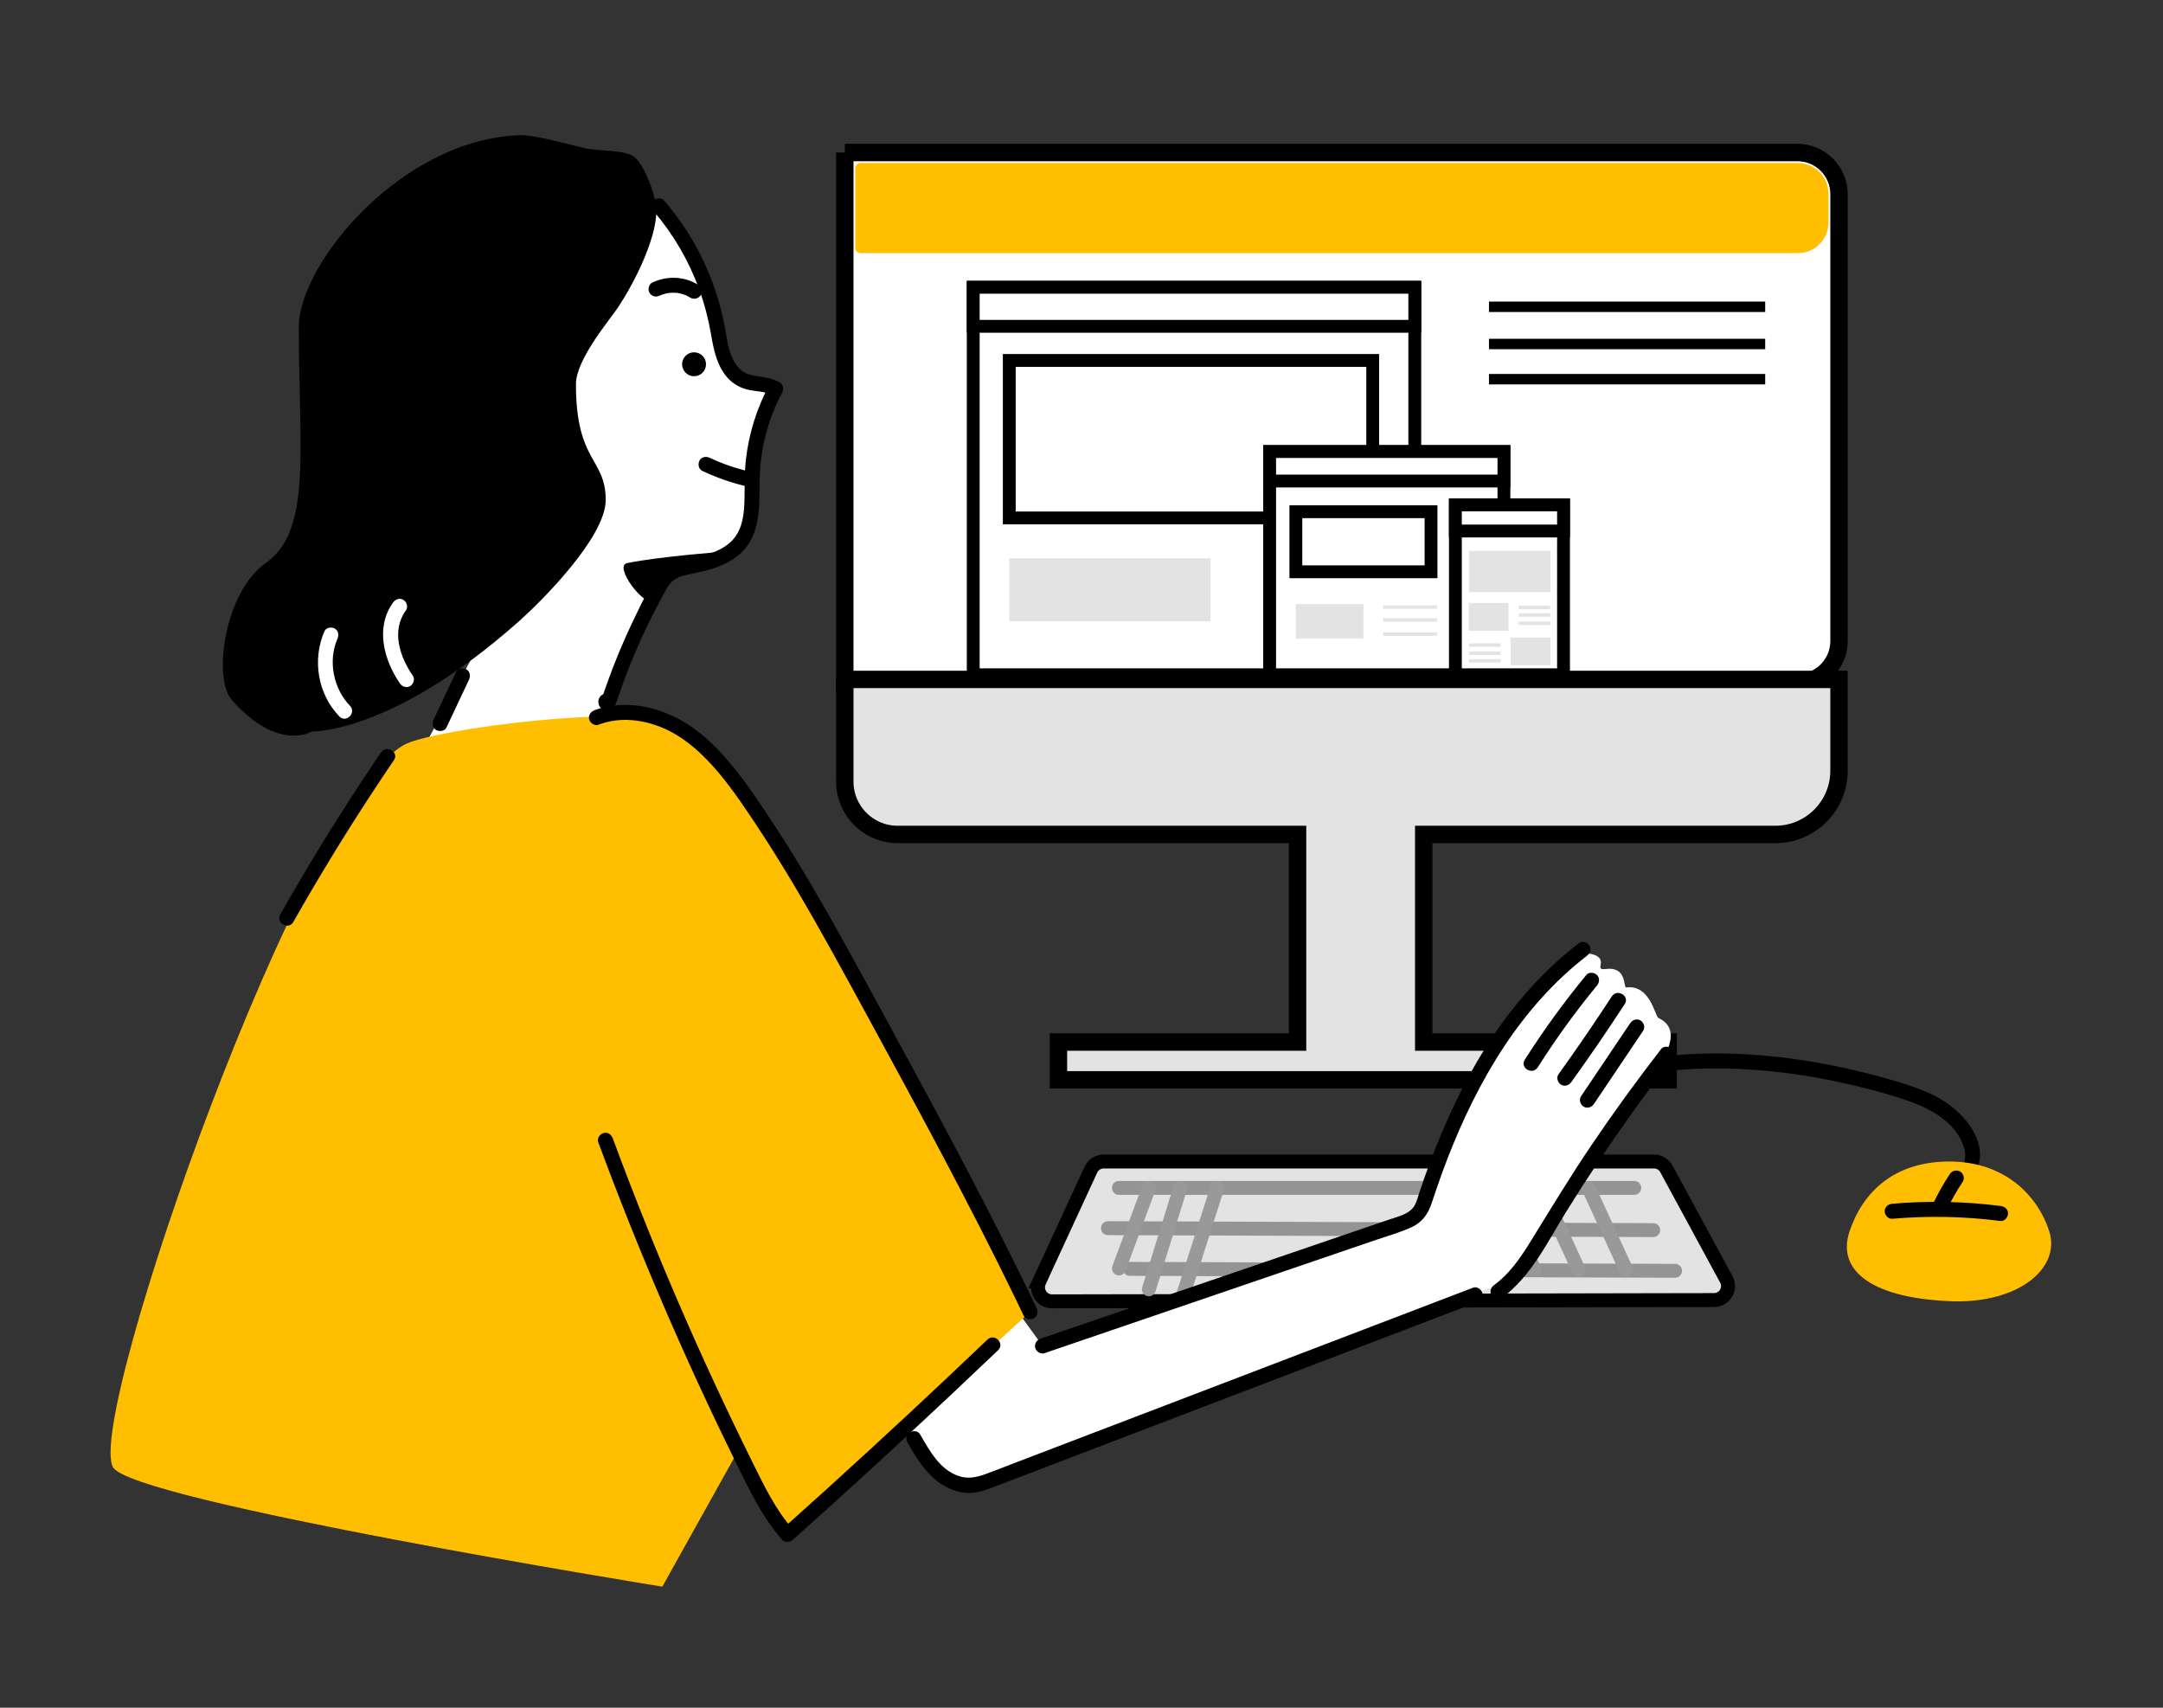
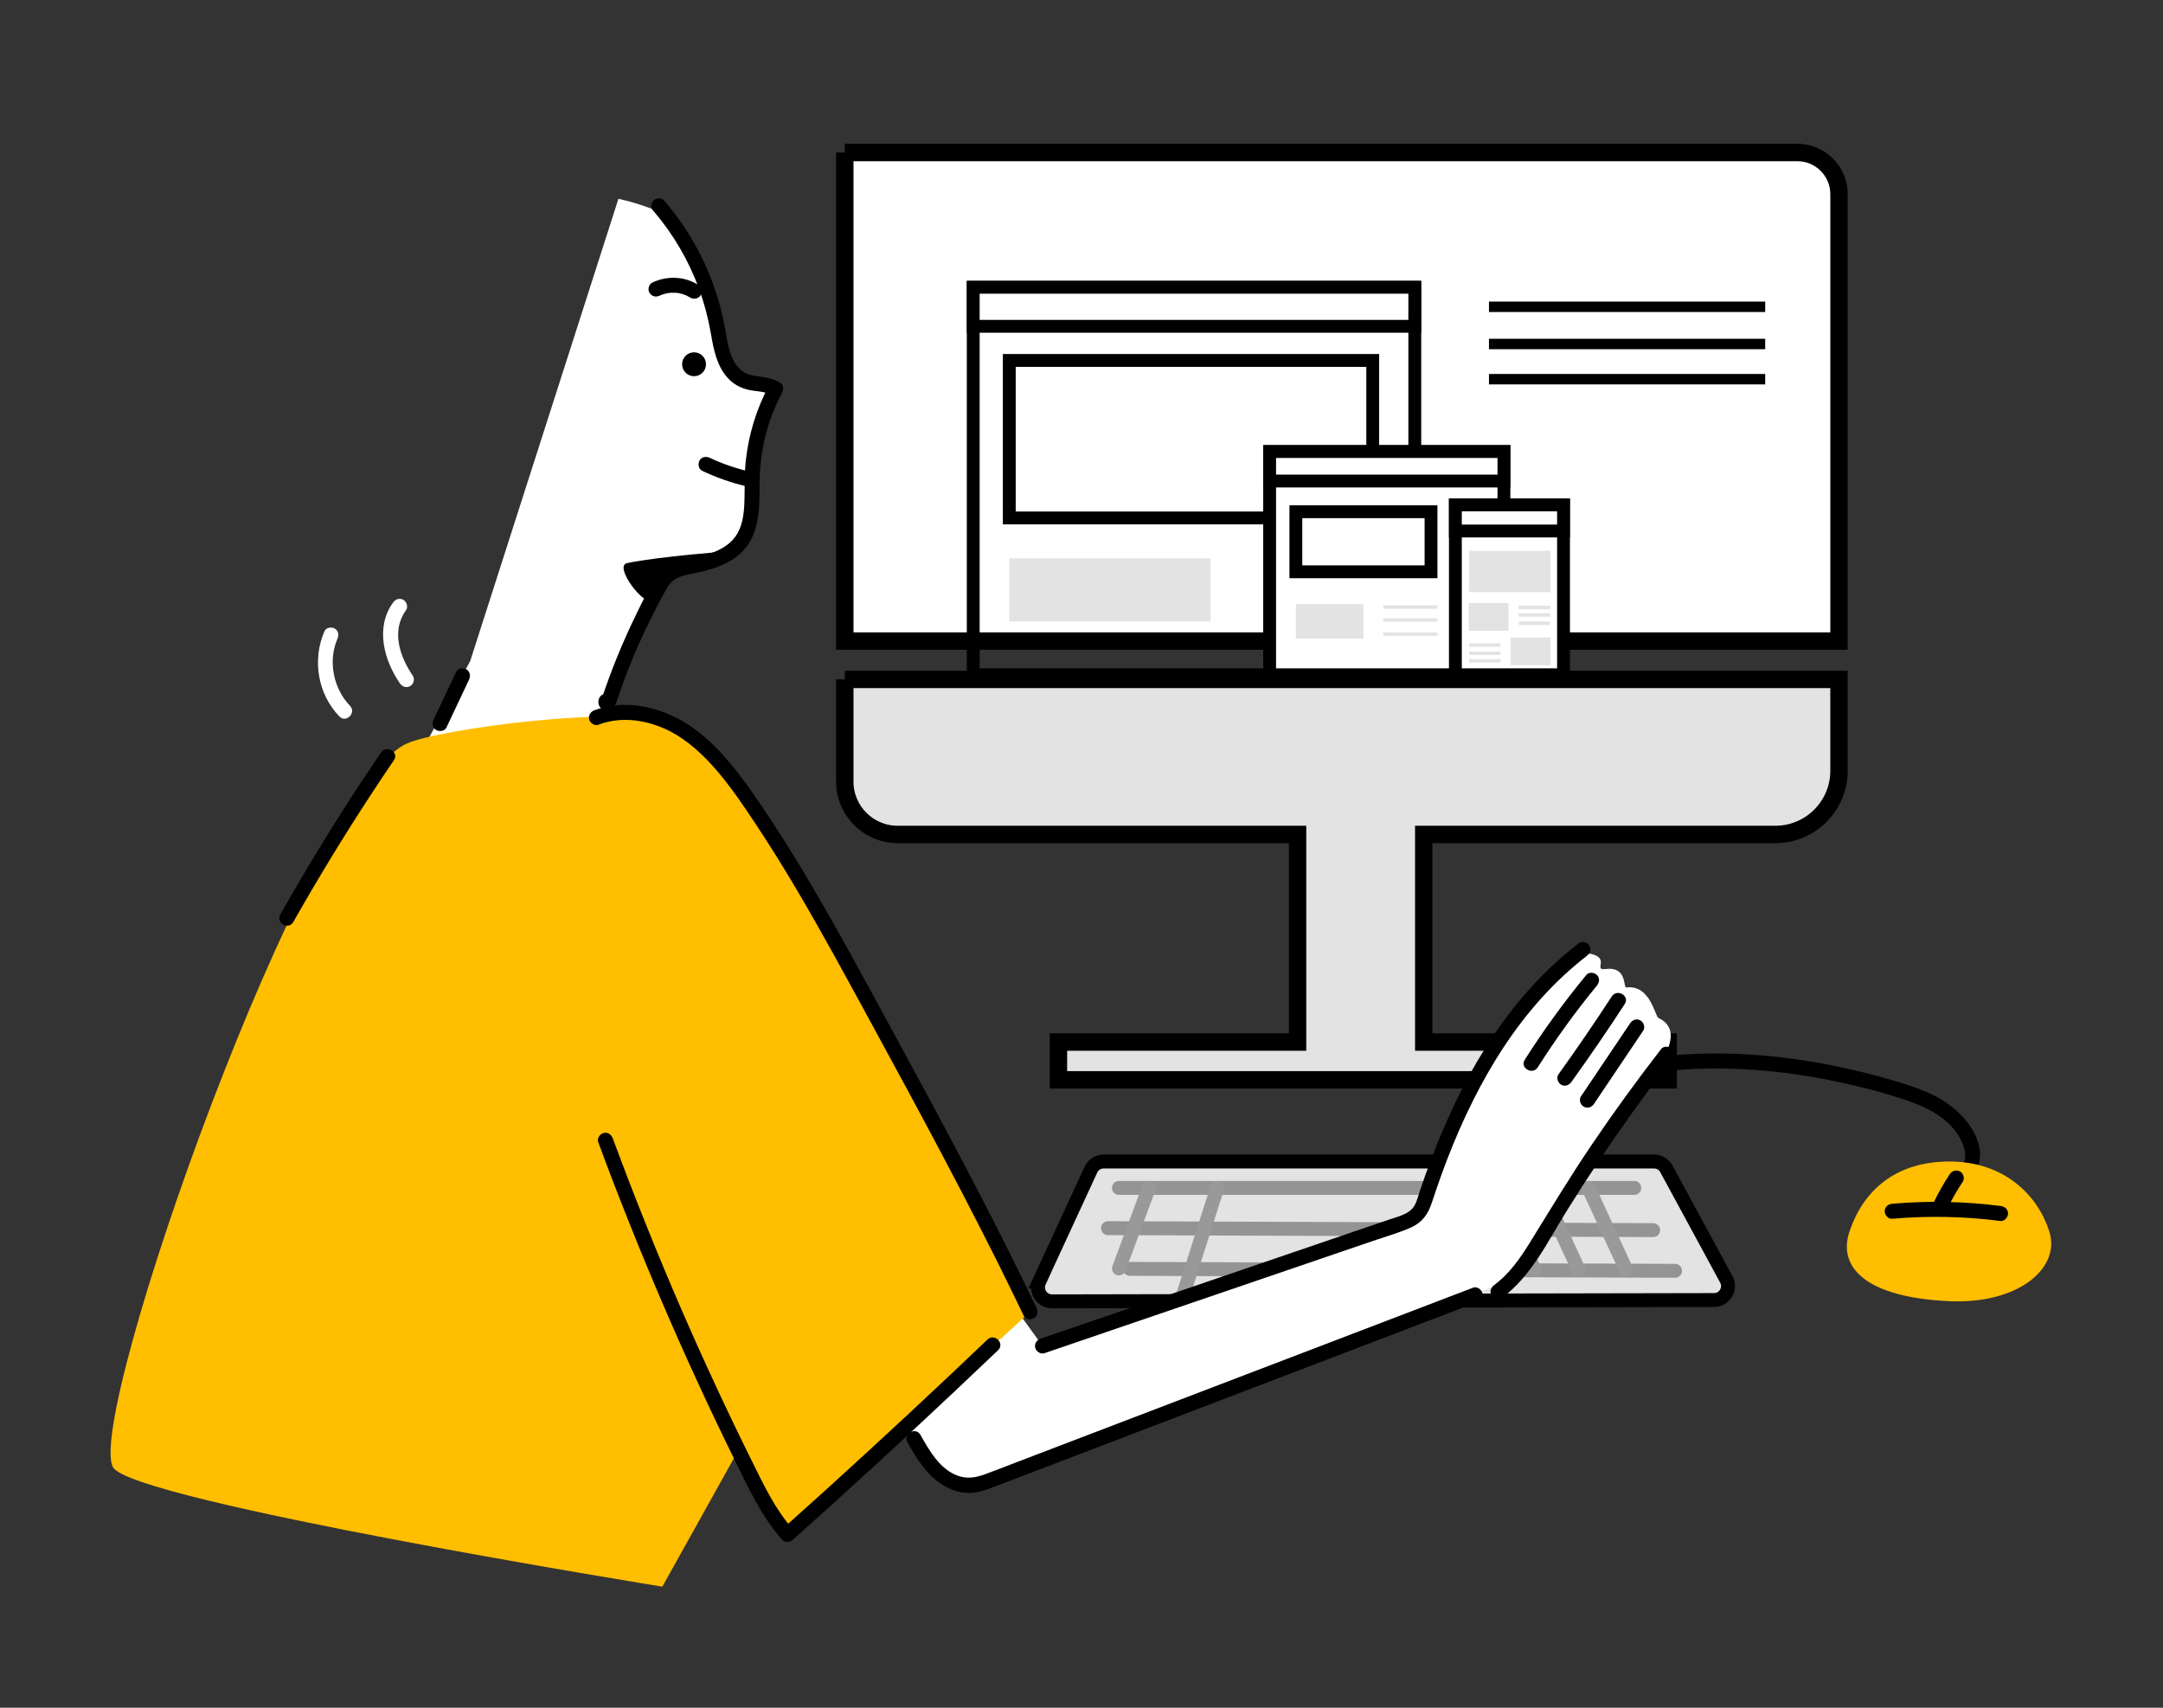
<svg xmlns="http://www.w3.org/2000/svg" width="152" height="120" viewBox="0 0 152 120" fill="none">
  <rect x="0" y="0" width="152" height="120" fill="#333333" stroke="none" />
-   <path d="M59.367 10.717H126.305C127.922 10.717 129.233 12.03 129.233 13.645V45.047C129.233 46.664 127.92 47.975 126.305 47.975H59.367V10.715V10.717Z" fill="white" stroke="black" stroke-width="1.222" stroke-miterlimit="10" />
-   <path d="M60.479 11.456H126.339C127.527 11.456 128.494 12.421 128.494 13.611V15.633C128.494 16.822 127.53 17.788 126.339 17.788H60.479C60.272 17.788 60.105 17.622 60.105 17.415V11.828C60.105 11.621 60.272 11.454 60.479 11.454V11.456Z" fill="#FFBE00" />
+   <path d="M59.367 10.717H126.305C127.922 10.717 129.233 12.03 129.233 13.645V45.047H59.367V10.715V10.717Z" fill="white" stroke="black" stroke-width="1.222" stroke-miterlimit="10" />
  <path d="M59.367 47.742V54.923C59.367 56.975 61.03 58.636 63.08 58.636H91.184V73.224H74.38V75.879H117.229V73.224H100.05V58.636H124.756C127.228 58.636 129.231 56.633 129.231 54.161V47.742H59.364H59.367Z" fill="#E3E3E3" stroke="black" stroke-width="1.222" stroke-miterlimit="10" />
  <path d="M99.421 20.186H68.392V47.415H99.421V20.186Z" stroke="black" stroke-width="0.902" stroke-miterlimit="10" />
  <path d="M99.421 20.186H68.392V22.93H99.421V20.186Z" fill="white" stroke="black" stroke-width="0.902" stroke-miterlimit="10" />
  <path d="M96.465 25.328H70.925V36.395H96.465V25.328Z" fill="white" stroke="black" stroke-width="0.902" stroke-miterlimit="10" />
  <path d="M85.067 39.232H70.925V43.664H85.067V39.232Z" fill="#E3E3E3" />
  <path d="M105.685 31.73H89.221V47.415H105.685V31.73Z" fill="white" stroke="black" stroke-width="0.902" stroke-miterlimit="10" />
  <path d="M105.685 31.73H89.221V33.801H105.685V31.73Z" fill="white" stroke="black" stroke-width="0.902" stroke-miterlimit="10" />
  <path d="M109.873 35.479H102.274V47.415H109.873V35.479Z" fill="white" stroke="black" stroke-width="0.902" stroke-miterlimit="10" />
  <path d="M109.873 35.479H102.274V37.313H109.873V35.479Z" fill="white" stroke="black" stroke-width="0.902" stroke-miterlimit="10" />
  <path d="M108.957 38.706H103.235V41.608H108.957V38.706Z" fill="#E3E3E3" />
  <path d="M100.562 35.958H91.064V40.179H100.562V35.958Z" fill="white" stroke="black" stroke-width="0.902" stroke-miterlimit="10" />
  <path d="M95.813 42.451H91.064V44.876H95.813V42.451Z" fill="#E3E3E3" />
  <path d="M106.008 42.37H103.211V44.323H106.008V42.37Z" fill="#E3E3E3" />
  <path d="M106.72 42.687H108.936" stroke="#E3E3E3" stroke-width="0.244" stroke-miterlimit="10" />
  <path d="M106.72 43.215H108.936" stroke="#E3E3E3" stroke-width="0.244" stroke-miterlimit="10" />
  <path d="M106.72 43.795H108.936" stroke="#E3E3E3" stroke-width="0.244" stroke-miterlimit="10" />
  <path d="M97.204 42.66H100.999" stroke="#E3E3E3" stroke-width="0.244" stroke-miterlimit="10" />
  <path d="M97.204 43.565H100.999" stroke="#E3E3E3" stroke-width="0.244" stroke-miterlimit="10" />
  <path d="M97.204 44.559H100.999" stroke="#E3E3E3" stroke-width="0.244" stroke-miterlimit="10" />
  <path d="M106.162 46.748H108.959V44.796H106.162V46.748Z" fill="#E3E3E3" />
  <path d="M105.451 46.434H103.235" stroke="#E3E3E3" stroke-width="0.244" stroke-miterlimit="10" />
  <path d="M105.451 45.906H103.235" stroke="#E3E3E3" stroke-width="0.244" stroke-miterlimit="10" />
  <path d="M105.451 45.326H103.235" stroke="#E3E3E3" stroke-width="0.244" stroke-miterlimit="10" />
  <path d="M104.634 21.558H124.045" stroke="black" stroke-width="0.733" stroke-miterlimit="10" />
  <path d="M104.634 24.172H124.045" stroke="black" stroke-width="0.733" stroke-miterlimit="10" />
  <path d="M104.634 26.645H124.045" stroke="black" stroke-width="0.733" stroke-miterlimit="10" />
  <path d="M117.837 75.189C121.491 74.904 125.168 75.201 128.754 75.938C130.537 76.305 132.323 76.751 134.046 77.342C135.512 77.846 137.03 78.623 137.775 80.056C137.921 80.335 138.062 80.717 138.09 80.976C138.121 81.263 138.094 81.475 137.993 81.722C137.716 82.401 137.02 82.98 136.464 83.471C135.954 83.923 136.703 84.666 137.212 84.219C138.303 83.254 139.445 82.108 139.075 80.525C138.706 78.942 137.269 77.631 135.793 76.919C134.936 76.506 134.031 76.215 133.121 75.946C132.211 75.678 131.221 75.415 130.259 75.191C128.34 74.743 126.394 74.414 124.433 74.218C122.24 73.998 120.032 73.962 117.835 74.133C117.55 74.156 117.307 74.359 117.307 74.661C117.307 74.929 117.55 75.212 117.835 75.189H117.837Z" fill="black" />
  <path d="M129.972 86.526C130.907 83.75 133.115 81.618 136.99 81.618C140.865 81.618 143.2 83.999 144.008 86.526C144.834 89.107 141.834 91.653 136.99 91.433C131.185 91.169 129.106 89.094 129.972 86.526Z" fill="#FFBE00" />
  <path d="M137.015 82.509C136.6 83.134 136.23 83.784 135.905 84.459C135.842 84.59 135.812 84.723 135.852 84.867C135.886 84.989 135.981 85.122 136.095 85.181C136.331 85.305 136.69 85.257 136.817 84.991C137.142 84.316 137.511 83.663 137.927 83.041C138.081 82.811 137.98 82.448 137.737 82.319C137.471 82.18 137.178 82.262 137.015 82.509Z" fill="black" />
  <path d="M132.971 85.641C135.506 85.422 138.058 85.472 140.583 85.797C140.865 85.833 141.11 85.529 141.11 85.27C141.11 84.955 140.867 84.778 140.583 84.742C138.058 84.419 135.506 84.366 132.971 84.586C132.686 84.611 132.443 84.812 132.443 85.114C132.443 85.379 132.686 85.666 132.971 85.641Z" fill="black" />
  <path d="M73.034 90.048L76.662 82.19C76.823 81.842 77.171 81.618 77.555 81.618H116.235C116.596 81.618 116.927 81.817 117.1 82.133L121.313 89.901C121.668 90.555 121.195 91.351 120.45 91.353L73.931 91.444C73.213 91.444 72.734 90.701 73.036 90.048H73.034Z" fill="#E3E3E3" stroke="black" stroke-width="0.978" stroke-miterlimit="10" />
  <path d="M78.632 83.473H114.844" stroke="#949494" stroke-width="0.978" stroke-miterlimit="10" stroke-linecap="round" />
  <path d="M77.861 86.302L116.174 86.439" stroke="#949494" stroke-width="0.978" stroke-miterlimit="10" stroke-linecap="round" />
  <path d="M79.4 89.162L117.712 89.299" stroke="#949494" stroke-width="0.978" stroke-miterlimit="10" stroke-linecap="round" />
  <path d="M80.734 83.473L78.632 89.132" stroke="#999999" stroke-width="0.978" stroke-miterlimit="10" stroke-linecap="round" />
-   <path d="M82.938 83.473L80.734 90.599" stroke="#999999" stroke-width="0.978" stroke-miterlimit="10" stroke-linecap="round" />
  <path d="M85.538 83.473L82.938 91.634" stroke="#999999" stroke-width="0.978" stroke-miterlimit="10" stroke-linecap="round" />
  <path d="M101.74 82.775L104.778 89.132" stroke="#999999" stroke-width="0.978" stroke-miterlimit="10" stroke-linecap="round" />
  <path d="M105.134 83.473L107.828 89.191" stroke="#999999" stroke-width="0.978" stroke-miterlimit="10" stroke-linecap="round" />
  <path d="M108.305 83.511L110.937 89.23" stroke="#999999" stroke-width="0.978" stroke-miterlimit="10" stroke-linecap="round" />
  <path d="M111.629 83.473L114.261 89.191" stroke="#999999" stroke-width="0.978" stroke-miterlimit="10" stroke-linecap="round" />
  <path d="M43.458 13.972L33.045 46.444L28.851 54.258L40.081 55.098L46.122 40.211C46.122 40.211 52.505 38.788 52.671 37.14C53.357 30.392 54.375 27.578 54.375 27.578C54.375 27.578 52.192 27.226 51.783 26.436C50.989 24.906 50.029 20.461 50.029 20.461C50.029 20.461 48.038 16.385 47.074 15.42C46.2 14.546 43.456 13.97 43.456 13.97L43.458 13.972Z" fill="white" />
  <path d="M71.195 91.714C71.195 91.714 57.638 98.432 66.691 103.992C69.165 105.512 75.915 101.643 82.634 99.034C93.831 94.686 106.234 89.909 106.234 89.909L116.205 75.269C116.205 75.269 118.673 72.523 116.541 71.531C116.298 71.417 115.979 69.171 114.278 69.388C114.063 69.416 114.363 67.896 112.837 68.092C112.005 68.198 112.946 67.527 112.148 67.142C110.141 66.182 107.23 70.627 106.012 72.164C103.659 75.134 99.699 85.225 99.699 85.225L73.264 94.578" fill="white" />
  <path d="M28.56 52.261C30.787 51.217 43.933 49.488 47.173 50.847C53.378 53.45 72.392 92.178 72.392 92.178L55.339 107.83L51.882 101.917L46.544 111.492C46.544 111.492 9.295 105.482 7.944 103.106C5.956 99.61 21.48 55.582 28.558 52.261H28.56Z" fill="#FFBE00" />
  <path d="M45.927 14.831C47.31 16.446 48.405 18.318 49.129 20.317C49.501 21.341 49.775 22.394 49.961 23.466C50.147 24.539 50.362 25.704 51.143 26.563C51.532 26.989 52.047 27.274 52.61 27.395C53.174 27.515 53.758 27.488 54.25 27.768L54.06 27.046C53.174 28.691 52.618 30.483 52.412 32.34C52.317 33.193 52.334 34.044 52.321 34.901C52.308 35.667 52.272 36.467 51.971 37.184C51.331 38.7 49.628 39.012 48.192 39.327C47.291 39.523 46.546 39.895 46.031 40.686C45.516 41.478 45.119 42.328 44.712 43.162C44.237 44.133 43.795 45.121 43.386 46.121C43.188 46.609 42.995 47.099 42.814 47.593C42.717 47.854 42.622 48.118 42.531 48.382C42.489 48.507 42.445 48.631 42.402 48.755C42.388 48.802 42.371 48.848 42.356 48.895C42.341 48.941 42.324 48.988 42.309 49.036C42.282 49.106 42.291 49.1 42.333 49.015L42.565 48.88L42.508 48.903H42.789L42.751 48.897L42.983 49.032L43.021 49.074L43.093 49.34V49.302C43.065 49.391 43.042 49.48 43.019 49.568L43.033 49.541L42.719 49.783L42.751 49.773C43.401 49.583 43.124 48.563 42.47 48.755C41.879 48.929 41.925 49.777 42.51 49.921C43.162 50.081 43.333 49.298 43.485 48.85C43.817 47.884 44.182 46.925 44.579 45.984C44.975 45.043 45.406 44.12 45.864 43.211C46.094 42.755 46.331 42.305 46.575 41.858C46.776 41.49 46.97 41.066 47.304 40.796C47.637 40.526 48.099 40.424 48.513 40.336C48.927 40.247 49.353 40.165 49.767 40.049C50.615 39.81 51.456 39.447 52.099 38.829C53.448 37.533 53.364 35.572 53.38 33.849C53.402 31.658 53.927 29.514 54.968 27.582C55.103 27.333 55.033 27.006 54.778 26.861C54.316 26.597 53.817 26.525 53.3 26.449C52.846 26.384 52.405 26.301 52.053 25.987C51.261 25.282 51.139 24.123 50.966 23.141C50.592 21.022 49.851 18.968 48.79 17.096C48.184 16.028 47.468 15.023 46.668 14.09C46.483 13.873 46.113 13.9 45.921 14.09C45.706 14.306 45.735 14.62 45.921 14.838L45.927 14.831Z" fill="black" />
  <path d="M32.047 47.225C31.519 48.344 30.992 49.461 30.466 50.579C30.348 50.828 30.388 51.16 30.656 51.301C30.89 51.426 31.253 51.379 31.378 51.111C31.906 49.992 32.433 48.876 32.959 47.757C33.077 47.508 33.037 47.177 32.769 47.035C32.535 46.911 32.172 46.957 32.047 47.225Z" fill="black" />
  <path d="M49.347 33.085C50.366 33.566 51.432 33.942 52.532 34.191C52.8 34.252 53.117 34.109 53.182 33.822C53.243 33.554 53.102 33.237 52.813 33.172C52.296 33.054 51.783 32.91 51.28 32.739C51.029 32.653 50.78 32.56 50.535 32.46C50.396 32.403 50.381 32.397 50.242 32.336C50.119 32.283 49.999 32.226 49.879 32.171C49.63 32.053 49.298 32.093 49.157 32.361C49.032 32.596 49.079 32.959 49.347 33.083V33.085Z" fill="black" />
  <path d="M46.369 20.769C46.394 20.756 46.419 20.744 46.447 20.733C46.385 20.758 46.383 20.758 46.438 20.737C46.491 20.718 46.544 20.697 46.599 20.68C46.706 20.646 46.816 20.619 46.928 20.598C46.955 20.594 46.983 20.587 47.012 20.583C46.943 20.592 46.938 20.592 46.998 20.585C47.04 20.581 47.082 20.577 47.124 20.575C47.238 20.568 47.352 20.566 47.464 20.575C47.517 20.577 47.582 20.575 47.633 20.59C47.498 20.552 47.675 20.598 47.703 20.602C47.8 20.621 47.897 20.644 47.992 20.674C48.047 20.691 48.099 20.708 48.152 20.729C48.18 20.739 48.205 20.75 48.232 20.761C48.171 20.735 48.169 20.733 48.224 20.758C48.325 20.811 48.424 20.862 48.522 20.921C48.756 21.067 49.112 20.978 49.243 20.731C49.374 20.484 49.305 20.165 49.053 20.009C48.085 19.403 46.856 19.369 45.834 19.859C45.586 19.98 45.499 20.355 45.645 20.581C45.809 20.837 46.1 20.898 46.366 20.771L46.369 20.769Z" fill="black" />
  <path d="M48.773 26.436C49.237 26.436 49.613 26.06 49.613 25.596C49.613 25.132 49.237 24.756 48.773 24.756C48.309 24.756 47.933 25.132 47.933 25.596C47.933 26.06 48.309 26.436 48.773 26.436Z" fill="black" />
  <path d="M26.772 52.88C24.822 55.748 22.96 58.676 21.198 61.663C20.689 62.522 20.191 63.387 19.699 64.255C19.363 64.846 20.275 65.38 20.611 64.787C22.321 61.77 24.125 58.807 26.023 55.903C26.57 55.067 27.123 54.237 27.684 53.412C28.066 52.848 27.152 52.321 26.772 52.88Z" fill="black" />
  <path d="M42.044 80.271C43.456 84.09 44.967 87.872 46.575 91.615C48.178 95.347 49.877 99.034 51.669 102.677C52.616 104.6 53.532 106.582 54.966 108.201C55.162 108.423 55.51 108.383 55.713 108.201C59.514 104.803 63.276 101.356 66.989 97.862C68.042 96.87 69.093 95.876 70.14 94.876C70.632 94.405 69.885 93.66 69.393 94.129C65.703 97.649 61.969 101.124 58.191 104.549C57.119 105.522 56.042 106.489 54.964 107.454H55.711C54.486 106.071 53.684 104.376 52.87 102.734C51.983 100.946 51.12 99.146 50.278 97.335C48.593 93.709 47.002 90.04 45.51 86.331C44.663 84.229 43.846 82.114 43.059 79.986C42.96 79.718 42.702 79.537 42.409 79.617C42.151 79.687 41.94 79.997 42.039 80.267L42.044 80.271Z" fill="black" />
  <path d="M63.768 101.356C64.409 102.477 65.102 103.629 66.225 104.332C66.763 104.67 67.388 104.887 68.025 104.904C68.698 104.923 69.327 104.682 69.946 104.446C72.69 103.397 75.432 102.348 78.176 101.299C83.63 99.213 89.082 97.13 94.536 95.045C97.624 93.865 100.712 92.683 103.8 91.503C104.066 91.401 104.25 91.148 104.17 90.853C104.1 90.597 103.788 90.382 103.52 90.483C98.165 92.531 92.81 94.578 87.455 96.626C82.1 98.673 76.776 100.708 71.438 102.749C70.708 103.028 69.982 103.317 69.247 103.585C68.597 103.823 67.996 103.939 67.328 103.705C66.041 103.255 65.315 101.932 64.677 100.822C64.34 100.233 63.428 100.763 63.766 101.354L63.768 101.356Z" fill="black" />
  <path d="M73.401 95.085C76.856 93.905 80.312 92.723 83.767 91.543C87.222 90.363 90.678 89.181 94.133 88.001C94.996 87.706 95.86 87.41 96.725 87.117C97.538 86.838 98.386 86.604 99.169 86.247C99.952 85.89 100.347 85.316 100.609 84.541C100.845 83.843 101.075 83.142 101.329 82.45C102.335 79.685 103.558 76.989 105.098 74.477C106.62 71.999 108.467 69.718 110.69 67.833C110.958 67.607 111.228 67.385 111.507 67.172C111.733 66.999 111.853 66.718 111.697 66.45C111.566 66.228 111.203 66.087 110.975 66.26C108.63 68.058 106.646 70.254 104.991 72.698C103.336 75.142 102.017 77.823 100.919 80.569C100.645 81.257 100.385 81.951 100.136 82.65C100.014 82.999 99.893 83.347 99.775 83.697C99.665 84.024 99.583 84.375 99.421 84.679C99.083 85.314 98.266 85.474 97.639 85.69L95.047 86.574C91.609 87.75 88.17 88.923 84.732 90.099C81.293 91.275 77.855 92.448 74.416 93.624L73.12 94.067C72.85 94.16 72.673 94.43 72.751 94.718C72.823 94.979 73.129 95.178 73.401 95.087V95.085Z" fill="black" />
  <path d="M111.473 68.512C109.911 70.408 108.465 72.394 107.15 74.467C106.785 75.041 107.699 75.573 108.062 74.999C109.331 73.002 110.715 71.083 112.22 69.257C112.402 69.038 112.436 68.725 112.22 68.51C112.034 68.324 111.657 68.288 111.473 68.51V68.512Z" fill="black" />
  <path d="M113.265 70.017C112.056 71.873 110.806 73.698 109.514 75.497C109.347 75.729 109.474 76.084 109.704 76.219C109.97 76.375 110.259 76.261 110.426 76.029C111.718 74.23 112.97 72.405 114.177 70.549C114.548 69.979 113.634 69.45 113.265 70.017Z" fill="black" />
  <path d="M114.559 71.896C113.406 73.61 112.252 75.324 111.099 77.04C110.941 77.276 111.053 77.624 111.289 77.762C111.549 77.914 111.851 77.81 112.011 77.572C113.164 75.858 114.318 74.144 115.471 72.428C115.629 72.191 115.517 71.843 115.281 71.706C115.021 71.554 114.719 71.657 114.559 71.896Z" fill="black" />
  <path d="M116.739 73.707C115.042 75.898 113.411 78.139 111.857 80.436C110.304 82.733 108.951 84.985 107.53 87.281C106.84 88.396 106.072 89.512 105.003 90.295C104.773 90.464 104.659 90.753 104.814 91.017C104.946 91.243 105.305 91.376 105.535 91.207C107.6 89.694 108.74 87.279 110.057 85.154C111.528 82.779 113.079 80.455 114.707 78.184C115.61 76.924 116.537 75.678 117.487 74.452C117.662 74.226 117.706 73.924 117.487 73.705C117.305 73.523 116.917 73.479 116.739 73.705V73.707Z" fill="black" />
  <path d="M42.058 50.923C43.487 50.383 45.022 50.531 46.423 51.086C47.867 51.656 49.075 52.696 50.1 53.838C51.198 55.06 52.125 56.434 53.034 57.798C54.024 59.282 54.966 60.797 55.877 62.332C57.706 65.412 59.409 68.561 61.121 71.706C62.879 74.933 64.635 78.165 66.351 81.413C68.067 84.662 69.733 87.902 71.331 91.192C71.533 91.61 71.734 92.026 71.934 92.446C72.057 92.704 72.424 92.771 72.656 92.636C72.918 92.482 72.968 92.172 72.846 91.914C71.229 88.537 69.532 85.2 67.791 81.886C66.049 78.57 64.266 75.279 62.474 71.989C60.734 68.793 59.008 65.587 57.167 62.448C56.247 60.88 55.299 59.331 54.303 57.811C53.357 56.369 52.391 54.927 51.285 53.604C50.248 52.361 49.03 51.21 47.58 50.465C46.136 49.722 44.503 49.361 42.886 49.612C42.506 49.672 42.134 49.773 41.776 49.908C41.51 50.009 41.326 50.265 41.406 50.558C41.476 50.813 41.788 51.029 42.056 50.928L42.058 50.923Z" fill="black" />
-   <path d="M41.117 10.418C40.104 10.19 37.562 9.466 36.553 9.497C28.216 9.768 20.997 18.523 20.997 22.985C20.997 31.677 21.934 37.277 18.675 39.565C15.758 41.613 14.965 47.679 16.273 49.167C19.545 52.884 21.92 51.398 21.92 51.398C21.92 51.398 27.543 51.597 36.503 43.626C37.989 42.305 42.565 37.767 42.565 35.133C42.565 32.167 40.473 32.52 40.473 26.994C40.473 25.269 42.81 22.521 43.397 21.647C44.716 19.682 46.324 16.338 46.103 14.454C45.995 13.537 45.21 11.406 44.479 10.962C43.749 10.519 42.044 10.625 41.115 10.416L41.117 10.418Z" fill="black" />
  <path d="M51.143 38.74C51.143 38.74 46.369 39.097 44.074 39.567C43.065 39.774 45.372 42.761 45.828 42.132C47.639 39.641 51.143 38.738 51.143 38.738V38.74Z" fill="black" />
  <path d="M24.596 49.598C23.427 48.386 23.036 46.444 23.712 44.886C23.826 44.625 23.79 44.321 23.522 44.165C23.298 44.034 22.914 44.091 22.8 44.355C21.93 46.36 22.323 48.76 23.849 50.345C24.322 50.835 25.067 50.087 24.596 49.598Z" fill="white" />
  <path d="M29.014 47.489C28.091 46.142 27.477 44.331 28.533 42.873C28.699 42.643 28.573 42.284 28.343 42.151C28.077 41.995 27.788 42.109 27.621 42.341C26.354 44.089 26.979 46.385 28.102 48.021C28.262 48.255 28.566 48.361 28.824 48.211C29.056 48.076 29.174 47.725 29.014 47.489Z" fill="white" />
</svg>